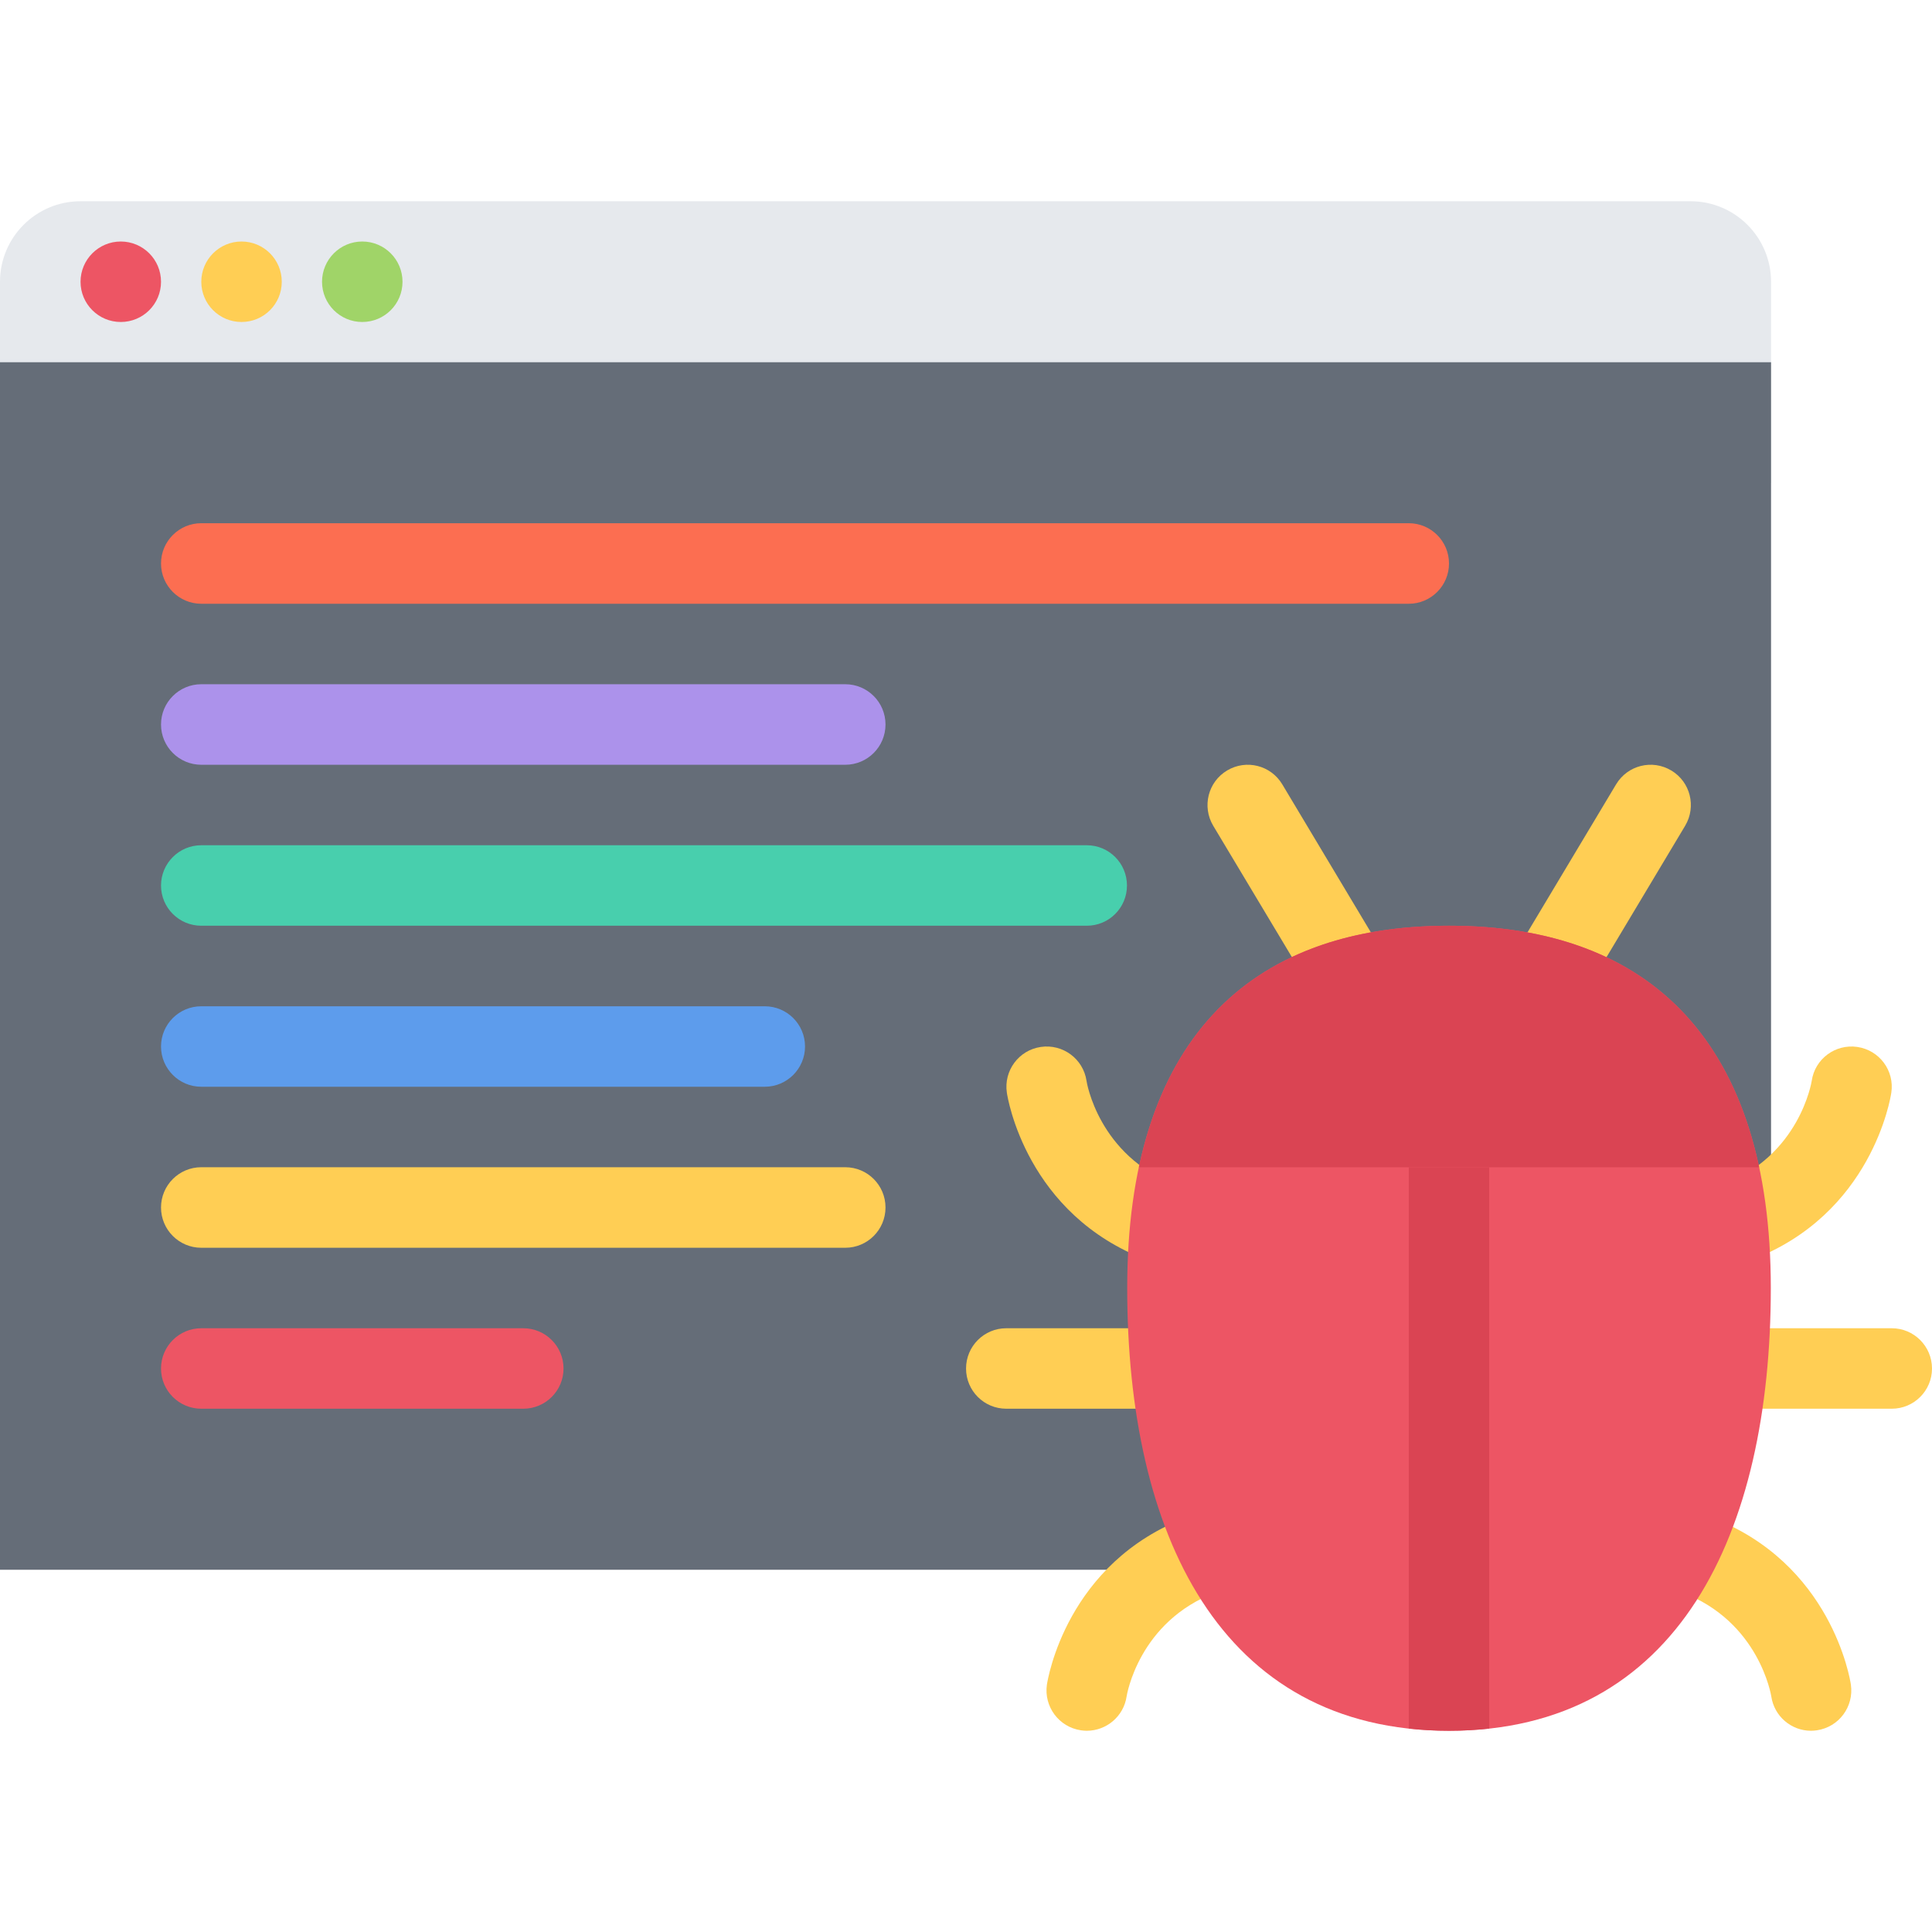
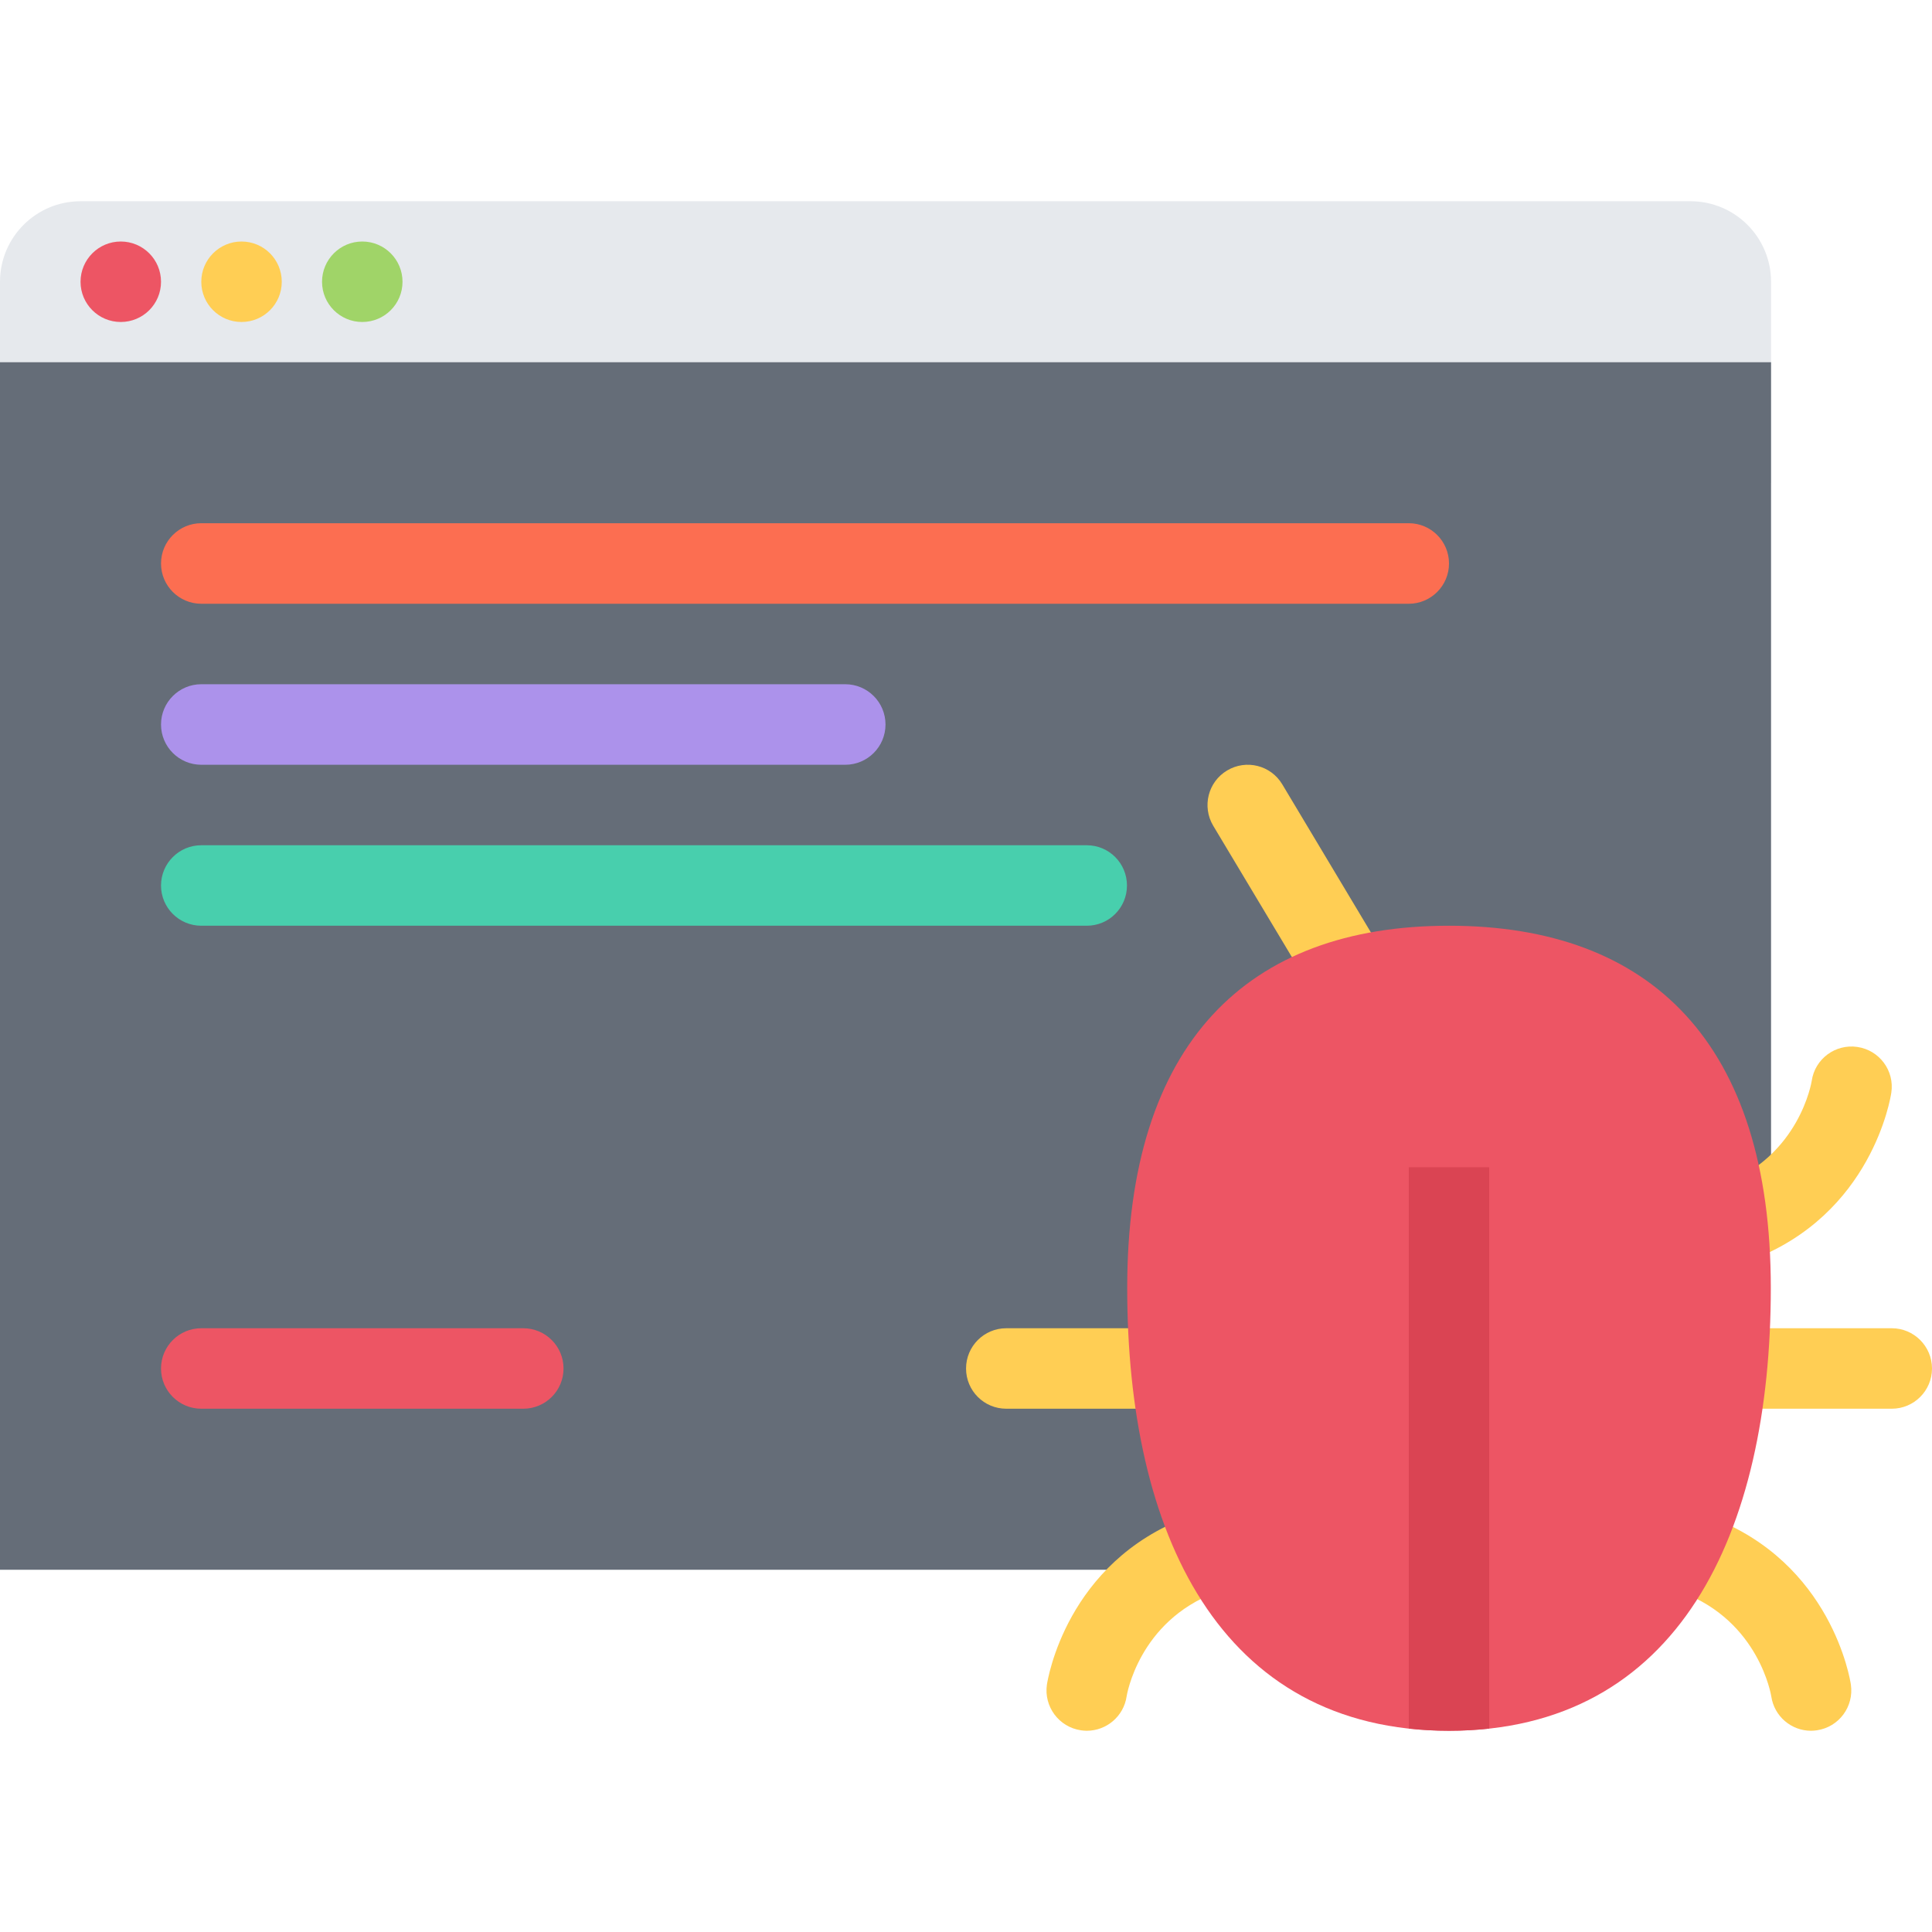
<svg xmlns="http://www.w3.org/2000/svg" height="800px" width="800px" version="1.1" id="Layer_1" viewBox="0 0 511.607 511.607" xml:space="preserve">
  <path style="fill:#E6E9ED;" d="M468.985,127.904V74.617c0-11.788-9.555-21.327-21.326-21.327H21.327C9.555,53.29,0,62.828,0,74.617  v53.287H468.985z" />
  <polygon style="fill:#656D78;" points="395.886,415.678 381.178,415.678 0,415.678 0,95.928 468.985,95.928 468.985,319.082 " />
  <path style="fill:#ED5564;" d="M42.639,74.617c0,5.886-4.763,10.648-10.664,10.648c-5.87,0-10.647-4.762-10.647-10.648  s4.777-10.663,10.647-10.663C37.876,63.953,42.639,68.731,42.639,74.617z" />
  <path style="fill:#FFCE54;" d="M74.614,74.617c0,5.886-4.762,10.648-10.663,10.648c-5.871,0-10.648-4.762-10.648-10.648  s4.776-10.663,10.647-10.663C69.852,63.953,74.614,68.731,74.614,74.617z" />
  <path style="fill:#A0D468;" d="M106.588,74.617c0,5.886-4.762,10.648-10.663,10.648c-5.87,0-10.647-4.762-10.647-10.648  s4.777-10.663,10.647-10.663C101.826,63.953,106.588,68.731,106.588,74.617z" />
  <path style="fill:#FC6E51;" d="M373.06,138.551H53.302c-5.886,0-10.663,4.777-10.663,10.663s4.777,10.664,10.663,10.664H373.06  c5.87,0,10.647-4.778,10.647-10.664C383.707,143.328,378.93,138.551,373.06,138.551z" />
  <path style="fill:#AC92EB;" d="M53.302,202.516h170.523c5.901,0,10.663-4.777,10.663-10.664c0-5.886-4.762-10.663-10.663-10.663  H53.302c-5.886,0-10.663,4.777-10.663,10.663C42.639,197.74,47.416,202.516,53.302,202.516z" />
  <path style="fill:#48CFAD;" d="M287.783,223.828H53.302c-5.886,0-10.663,4.778-10.663,10.664s4.777,10.648,10.663,10.648h234.481  c5.9,0,10.647-4.762,10.647-10.648S293.684,223.828,287.783,223.828z" />
-   <path style="fill:#5D9CEC;" d="M53.302,287.78h149.212c5.886,0,10.663-4.778,10.663-10.664s-4.777-10.648-10.663-10.648H53.302  c-5.886,0-10.663,4.763-10.663,10.648S47.416,287.78,53.302,287.78z" />
  <g>
-     <path style="fill:#FFCE54;" d="M307.643,334.413c4.309,0,8.367-2.639,9.992-6.916c2.061-5.512-0.75-11.663-6.246-13.725   c-20.515-7.696-23.668-27.354-23.668-27.556c-0.875-5.824-6.277-9.837-12.116-8.978c-5.831,0.858-9.844,6.276-8.985,12.1   c0.188,1.312,5.121,32.334,37.275,44.388C305.145,334.195,306.393,334.413,307.643,334.413z" />
    <path style="fill:#FFCE54;" d="M479.571,458.318c0.5,0,1.03-0.047,1.561-0.125c5.84-0.858,9.837-6.276,8.994-12.1   c-0.188-1.312-5.121-32.334-37.283-44.388c-5.527-2.076-11.648,0.719-13.74,6.229c-2.061,5.512,0.75,11.663,6.246,13.724   c20.515,7.697,23.668,27.354,23.699,27.557C469.828,454.508,474.356,458.318,479.571,458.318z" />
-     <path style="fill:#FFCE54;" d="M223.825,309.09H53.302c-5.886,0-10.663,4.777-10.663,10.664c0,5.886,4.777,10.663,10.663,10.663   h170.523c5.901,0,10.663-4.777,10.663-10.663C234.489,313.866,229.727,309.09,223.825,309.09z" />
  </g>
  <path style="fill:#ED5564;" d="M138.564,351.728H53.302c-5.886,0-10.663,4.777-10.663,10.664c0,5.886,4.777,10.647,10.663,10.647  h85.262c5.886,0,10.663-4.762,10.663-10.647C149.227,356.505,144.45,351.728,138.564,351.728z" />
  <g>
    <path style="fill:#FFCE54;" d="M500.96,373.039H266.463c-5.886,0-10.647-4.762-10.647-10.647c0-5.887,4.762-10.664,10.647-10.664   H500.96c5.87,0,10.647,4.777,10.647,10.664C511.608,368.279,506.83,373.039,500.96,373.039z" />
    <path style="fill:#FFCE54;" d="M362.6,277.569c-3.623,0-7.151-1.858-9.149-5.184l-32.194-53.739   c-2.997-5.043-1.373-11.601,3.686-14.614c5.059-3.029,11.584-1.39,14.613,3.669l32.162,53.739   c3.029,5.043,1.405,11.585-3.653,14.614C366.346,277.083,364.442,277.569,362.6,277.569z" />
-     <path style="fill:#FFCE54;" d="M404.91,277.569c-1.843,0-3.748-0.484-5.465-1.515c-5.027-3.029-6.682-9.571-3.653-14.63   l32.162-53.723c3.028-5.059,9.556-6.698,14.614-3.669c5.059,3.013,6.682,9.555,3.684,14.614l-32.162,53.739   C412.092,275.71,408.532,277.569,404.91,277.569z" />
    <path style="fill:#FFCE54;" d="M459.805,334.413c-4.31,0-8.369-2.639-9.961-6.916c-2.092-5.512,0.718-11.663,6.213-13.725   c20.547-7.696,23.67-27.354,23.701-27.556c0.843-5.824,6.275-9.837,12.084-8.978c5.84,0.858,9.867,6.276,8.993,12.1   c-0.188,1.312-5.121,32.334-37.284,44.388C462.334,334.195,461.053,334.413,459.805,334.413z" />
    <path style="fill:#FFCE54;" d="M287.783,458.318c-0.5,0-1.031-0.047-1.562-0.125c-5.808-0.858-9.836-6.276-8.992-12.1   c0.219-1.312,5.121-32.334,37.283-44.388c5.527-2.076,11.678,0.719,13.739,6.229c2.062,5.512-0.718,11.663-6.245,13.724   c-20.516,7.697-23.638,27.354-23.669,27.557C297.557,454.508,292.997,458.318,287.783,458.318z" />
  </g>
  <path style="fill:#ED5564;" d="M468.922,341.065c0,64.762-24.355,117.252-85.215,117.252c-60.858,0-85.215-52.49-85.215-117.252  c0-64.747,31.695-95.925,85.215-95.925C437.229,245.139,468.922,276.319,468.922,341.065z" />
  <g>
    <path style="fill:#DA4453;" d="M373.06,457.74c3.403,0.375,6.964,0.578,10.647,0.578c3.686,0,7.245-0.203,10.648-0.578V309.09   h-21.296L373.06,457.74L373.06,457.74z" />
-     <path style="fill:#DA4453;" d="M301.584,309.09h164.247c-9.149-43.06-38.313-63.95-82.124-63.95   C339.899,245.139,310.734,266.03,301.584,309.09z" />
  </g>
</svg>